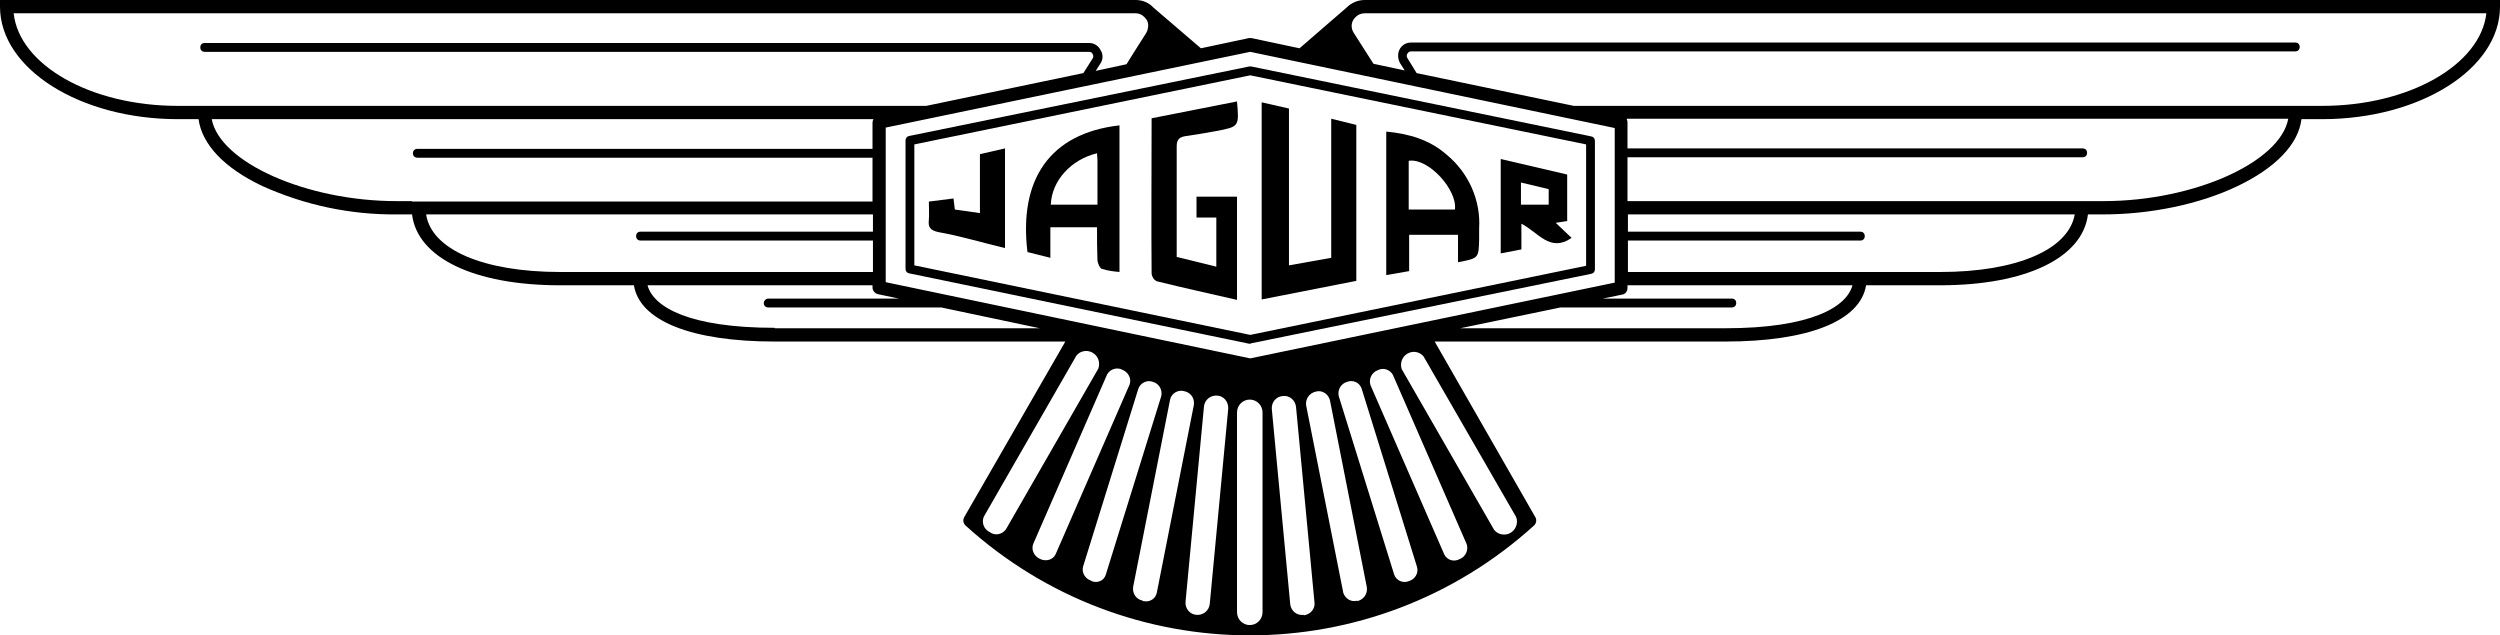
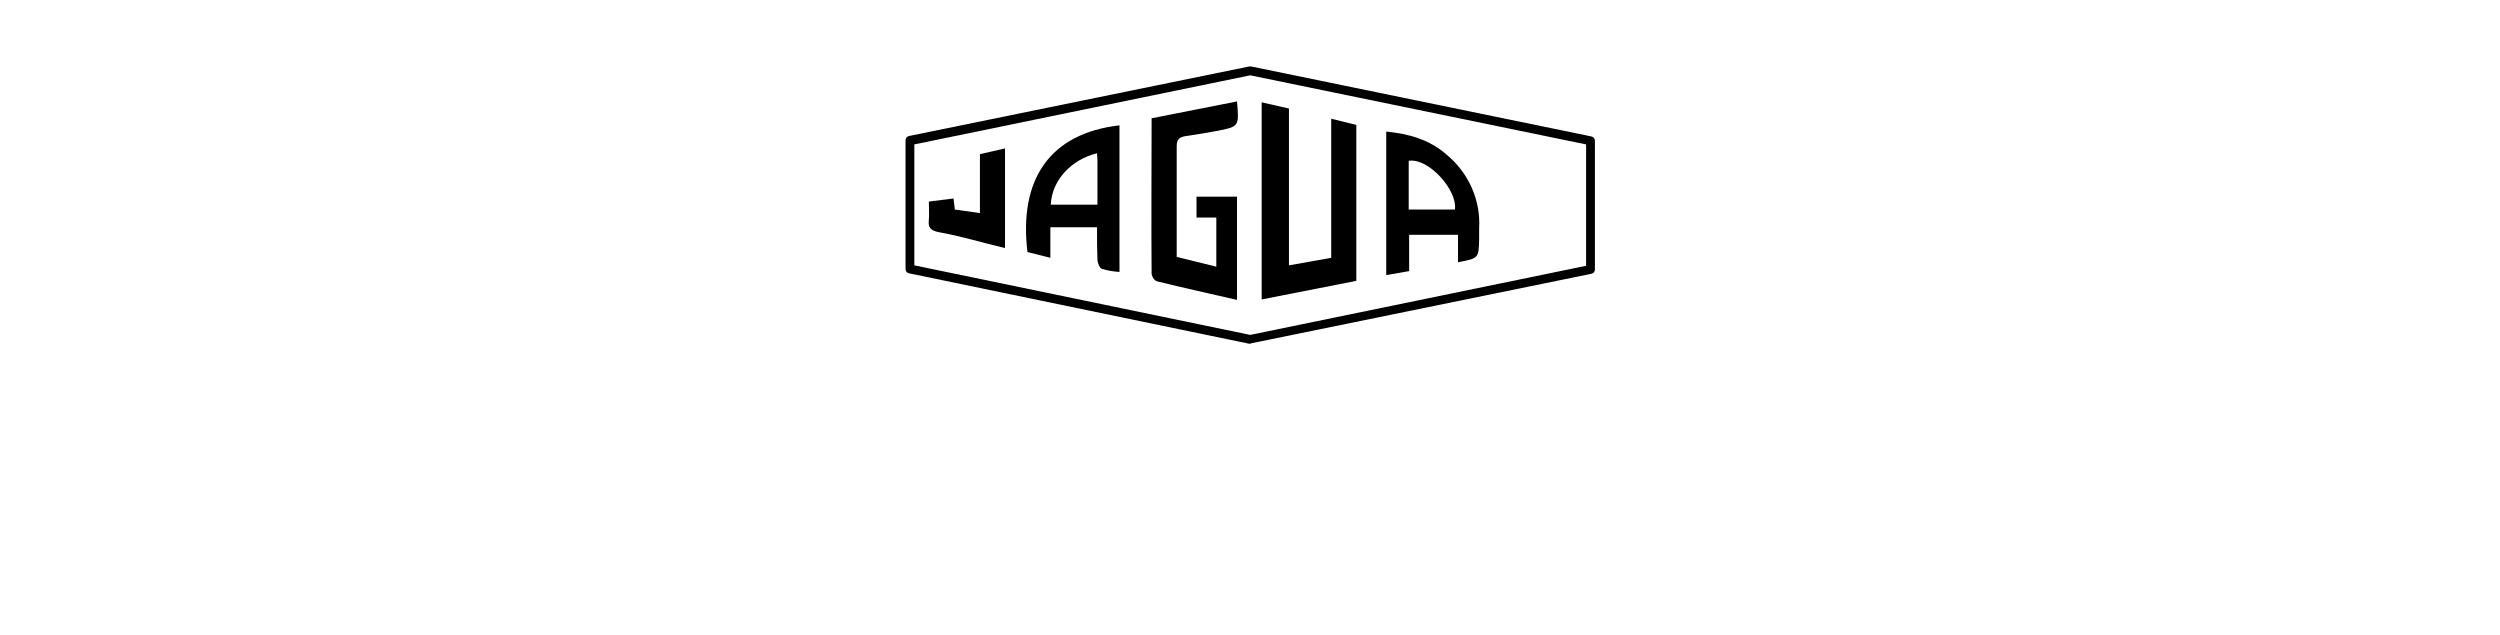
<svg xmlns="http://www.w3.org/2000/svg" width="244" height="62" viewBox="0 0 244 62" fill="none">
  <g clip-path="url(#clip0)">
-     <path d="M133.192 0C132.548 0 131.903 0.259 131.431 0.735L126.834 4.713L122.15 3.718C122.064 3.718 121.979 3.718 121.893 3.718L117.209 4.713L112.569 0.735C112.139 0.259 111.495 0 110.85 0H0V0.649C0 6.702 7.777 11.63 17.358 11.63H19.377C19.721 14.095 21.869 16.386 25.607 18.159C29.732 20.018 34.2 20.969 38.712 20.926H40.215C40.731 25.163 46.274 27.844 54.652 27.844H61.87C62.429 31.303 67.456 33.335 75.619 33.335H103.976L94.094 50.499C93.965 50.759 94.008 51.061 94.223 51.278C109.991 65.589 133.966 65.589 149.734 51.278C149.949 51.061 149.992 50.759 149.863 50.499L140.024 33.335H168.381C176.544 33.335 181.571 31.303 182.13 27.844H189.348C197.726 27.844 203.269 25.163 203.784 20.926H205.288C209.886 20.926 214.698 19.932 218.393 18.159C222.088 16.386 224.322 14.095 224.623 11.63H226.642C236.223 11.63 244 6.702 244 0.649V0H133.192ZM19.334 10.333H17.358C8.851 10.333 1.89 6.356 1.332 1.297H110.85C111.151 1.297 111.452 1.427 111.667 1.643C111.71 1.686 111.71 1.686 111.753 1.729C111.796 1.816 111.882 1.859 111.925 1.946C112.096 2.248 112.096 2.551 112.011 2.854V2.897C111.968 2.983 111.925 3.113 111.882 3.199L110.593 5.232L109.948 6.269L106.941 6.918L107.413 6.183C107.671 5.794 107.671 5.275 107.413 4.886C107.198 4.453 106.769 4.194 106.296 4.194H19.979C19.721 4.194 19.549 4.367 19.549 4.626C19.549 4.886 19.721 5.059 19.979 5.059H106.296C106.468 5.059 106.597 5.145 106.64 5.275C106.726 5.404 106.726 5.577 106.64 5.707L105.738 7.134L90.399 10.333H19.334ZM40.215 19.629H38.712C29.861 19.629 21.44 15.824 20.666 11.63H85.243C85.2 11.717 85.157 11.847 85.157 11.976V14.527H40.731C40.473 14.527 40.301 14.7 40.301 14.96C40.301 15.219 40.473 15.392 40.731 15.392H85.157V19.672H40.215V19.629ZM61.827 26.547H54.695C47.133 26.547 42.106 24.342 41.59 20.926H85.2V22.612H62.514C62.257 22.612 62.085 22.785 62.085 23.045C62.085 23.304 62.257 23.477 62.514 23.477H85.2V26.547H61.827ZM75.619 31.994C67.241 31.994 63.761 29.962 63.202 27.844H85.157V28.06C85.157 28.363 85.372 28.622 85.673 28.709L87.735 29.141H74.975C74.76 29.141 74.545 29.357 74.545 29.573C74.545 29.833 74.717 30.006 74.975 30.006H91.86L101.484 32.038H75.619V31.994ZM96.586 51.926C96.028 51.667 95.77 50.975 96.028 50.413L105.05 34.718C105.48 34.156 106.296 34.113 106.812 34.545C107.241 34.891 107.37 35.453 107.198 35.972L98.176 51.667C97.789 52.185 97.102 52.315 96.586 51.926ZM101.527 54.563C100.926 54.304 100.625 53.656 100.84 53.093L108.058 36.534C108.359 36.015 109.046 35.799 109.562 36.102C110.12 36.318 110.464 36.967 110.249 37.529L103.031 54.088C102.773 54.65 102.086 54.823 101.527 54.563ZM106.554 56.725C106.554 56.725 106.511 56.725 106.554 56.725L106.511 56.682C105.952 56.509 105.566 55.947 105.695 55.342L111.108 37.918C111.323 37.356 111.968 37.053 112.526 37.269C113.128 37.442 113.471 38.047 113.342 38.653L107.929 56.077C107.757 56.682 107.113 56.941 106.554 56.725ZM111.624 58.671C111.581 58.671 111.581 58.671 111.538 58.671V58.628C110.893 58.498 110.507 57.936 110.593 57.287L114.202 38.999C114.331 38.393 114.975 38.004 115.577 38.177C116.221 38.307 116.608 38.869 116.522 39.517L112.913 57.806C112.827 58.411 112.225 58.801 111.624 58.671ZM119.873 39.907L118.069 58.974C117.983 59.622 117.424 60.054 116.78 60.011C116.135 59.968 115.663 59.406 115.706 58.757L117.51 39.647C117.596 38.999 118.155 38.566 118.799 38.609C119.444 38.653 119.916 39.215 119.873 39.907ZM123.224 59.752C123.224 60.444 122.666 61.006 121.979 61.006C121.291 61.006 120.733 60.444 120.733 59.752V40.252C120.733 39.561 121.291 38.999 121.979 38.999C122.666 38.999 123.224 39.561 123.224 40.252V59.752ZM127.263 60.054C127.263 60.054 127.22 60.054 127.263 60.054L127.22 60.011C126.576 60.098 126.017 59.622 125.931 59.017L124.127 39.907C124.084 39.258 124.556 38.696 125.201 38.653C125.845 38.566 126.404 39.042 126.49 39.69L128.294 58.801C128.38 59.406 127.908 59.968 127.263 60.054ZM132.462 58.671V58.628C131.861 58.801 131.259 58.411 131.087 57.806C131.087 57.806 131.087 57.806 131.087 57.763L127.478 39.561C127.392 38.912 127.822 38.35 128.423 38.22C129.025 38.047 129.626 38.437 129.798 39.042L133.407 57.331C133.493 57.979 133.064 58.541 132.462 58.671ZM137.489 56.725C136.93 56.941 136.286 56.682 136.071 56.077L130.658 38.653C130.529 38.047 130.872 37.442 131.474 37.269C132.032 37.053 132.677 37.312 132.892 37.918L138.305 55.342C138.477 55.947 138.09 56.552 137.489 56.725ZM142.473 54.563C141.914 54.866 141.27 54.693 140.969 54.131L133.751 37.572C133.579 36.967 133.88 36.361 134.438 36.145C134.997 35.842 135.641 36.059 135.942 36.577L143.16 53.137C143.332 53.699 143.032 54.347 142.473 54.563ZM147.973 50.456C148.23 51.105 147.887 51.84 147.242 52.099C146.727 52.272 146.168 52.142 145.824 51.71L136.802 36.015C136.587 35.367 136.93 34.632 137.575 34.416C138.048 34.243 138.606 34.372 138.95 34.805L147.973 50.456ZM122.021 34.978L86.446 27.541V12.452L122.021 5.059L157.597 12.495V27.584L122.021 34.978ZM168.381 32.038H142.516L152.312 30.006H169.026C169.283 30.006 169.455 29.833 169.455 29.573C169.455 29.314 169.283 29.141 169.026 29.141H156.437L158.327 28.752C158.628 28.709 158.843 28.449 158.843 28.103V27.844H180.798C180.239 29.962 176.759 32.038 168.381 32.038ZM189.348 26.547H158.886V23.477H181.571C181.829 23.477 182.001 23.304 182.001 23.045C182.001 22.785 181.829 22.612 181.571 22.612H158.886V20.926H202.495C201.894 24.342 196.867 26.547 189.348 26.547ZM205.288 19.629H158.843V15.349H203.269C203.527 15.349 203.699 15.176 203.699 14.916C203.699 14.657 203.527 14.484 203.269 14.484H158.843V11.933C158.843 11.803 158.8 11.717 158.757 11.587H223.334C222.56 15.824 214.139 19.629 205.288 19.629ZM226.642 10.333H153.601L138.262 7.134L137.36 5.664C137.274 5.534 137.274 5.361 137.36 5.232C137.446 5.102 137.575 5.015 137.704 5.015H224.021C224.279 5.015 224.451 4.842 224.451 4.583C224.451 4.324 224.279 4.151 224.021 4.151H137.704C136.973 4.151 136.415 4.756 136.458 5.491C136.458 5.707 136.544 5.967 136.63 6.139L137.102 6.874L134.052 6.226L132.118 3.199C131.818 2.724 131.861 2.119 132.247 1.729C132.29 1.686 132.29 1.686 132.333 1.643C132.548 1.427 132.849 1.297 133.192 1.297H242.668C242.109 6.312 235.149 10.333 226.642 10.333Z" fill="black" />
    <path d="M122.022 33.551H121.936L88.724 26.676C88.509 26.633 88.38 26.46 88.38 26.244V13.706C88.38 13.489 88.509 13.317 88.724 13.273L121.936 6.485C121.979 6.485 122.065 6.485 122.108 6.485L155.32 13.317C155.535 13.36 155.664 13.533 155.664 13.749V26.287C155.664 26.503 155.535 26.676 155.32 26.72L122.108 33.508L122.022 33.551ZM89.239 25.898L122.022 32.686L154.804 25.941V14.095L122.022 7.35L89.239 14.095V25.898Z" fill="black" />
    <path d="M132.376 27.411L123.139 29.227V9.987L125.803 10.593V25.898L129.927 25.163V11.587L132.376 12.192V27.411Z" fill="black" />
    <path d="M114.846 25.076L118.713 26.027V21.228H116.779V19.196H120.732V29.27C118.111 28.665 115.533 28.103 112.913 27.454C112.612 27.324 112.44 27.022 112.397 26.719C112.354 21.66 112.397 16.645 112.397 11.543L120.732 9.9C120.947 12.365 120.947 12.365 118.67 12.797C117.725 12.97 116.737 13.143 115.791 13.273C115.19 13.359 114.846 13.532 114.846 14.267C114.846 17.856 114.846 21.401 114.846 25.076Z" fill="black" />
    <path d="M109.304 26.546C108.702 26.503 108.101 26.417 107.542 26.244C107.327 26.157 107.155 25.725 107.112 25.422C107.069 24.385 107.069 23.347 107.069 22.18H102.515V25.163L100.281 24.601C99.422 17.553 102.429 13.014 109.261 12.235V26.546H109.304ZM102.558 19.974H107.112C107.112 18.461 107.112 17.035 107.112 15.608C107.112 15.392 107.069 15.175 107.069 14.959C104.535 15.565 102.644 17.64 102.558 19.974Z" fill="black" />
    <path d="M142.301 25.595V22.915H137.532V26.46L135.298 26.849V12.841C137.489 13.057 139.508 13.619 141.184 15.089C143.332 16.862 144.535 19.542 144.364 22.309C144.364 22.655 144.364 23.001 144.364 23.347C144.321 25.206 144.321 25.206 142.301 25.595ZM137.489 20.45H142C142.258 18.548 139.423 15.392 137.489 15.694V20.45Z" fill="black" />
-     <path d="M146.469 24.731V15.521L152.957 17.035V21.575L151.839 21.747L153.386 23.217C151.281 24.688 150.121 22.655 148.488 21.834V24.342L146.469 24.731ZM148.445 19.975H151.152V18.462L148.445 17.813V19.975Z" fill="black" />
    <path d="M90.657 19.673L93.063 19.37L93.192 20.451L95.641 20.797V15.046L98.09 14.484V24.212C95.899 23.694 93.794 23.045 91.603 22.656C90.786 22.483 90.571 22.18 90.657 21.445C90.7 20.883 90.657 20.321 90.657 19.673Z" fill="black" />
  </g>
  <defs>
    <clipPath id="clip0">
      <rect width="244" height="62" fill="white" />
    </clipPath>
  </defs>
</svg>